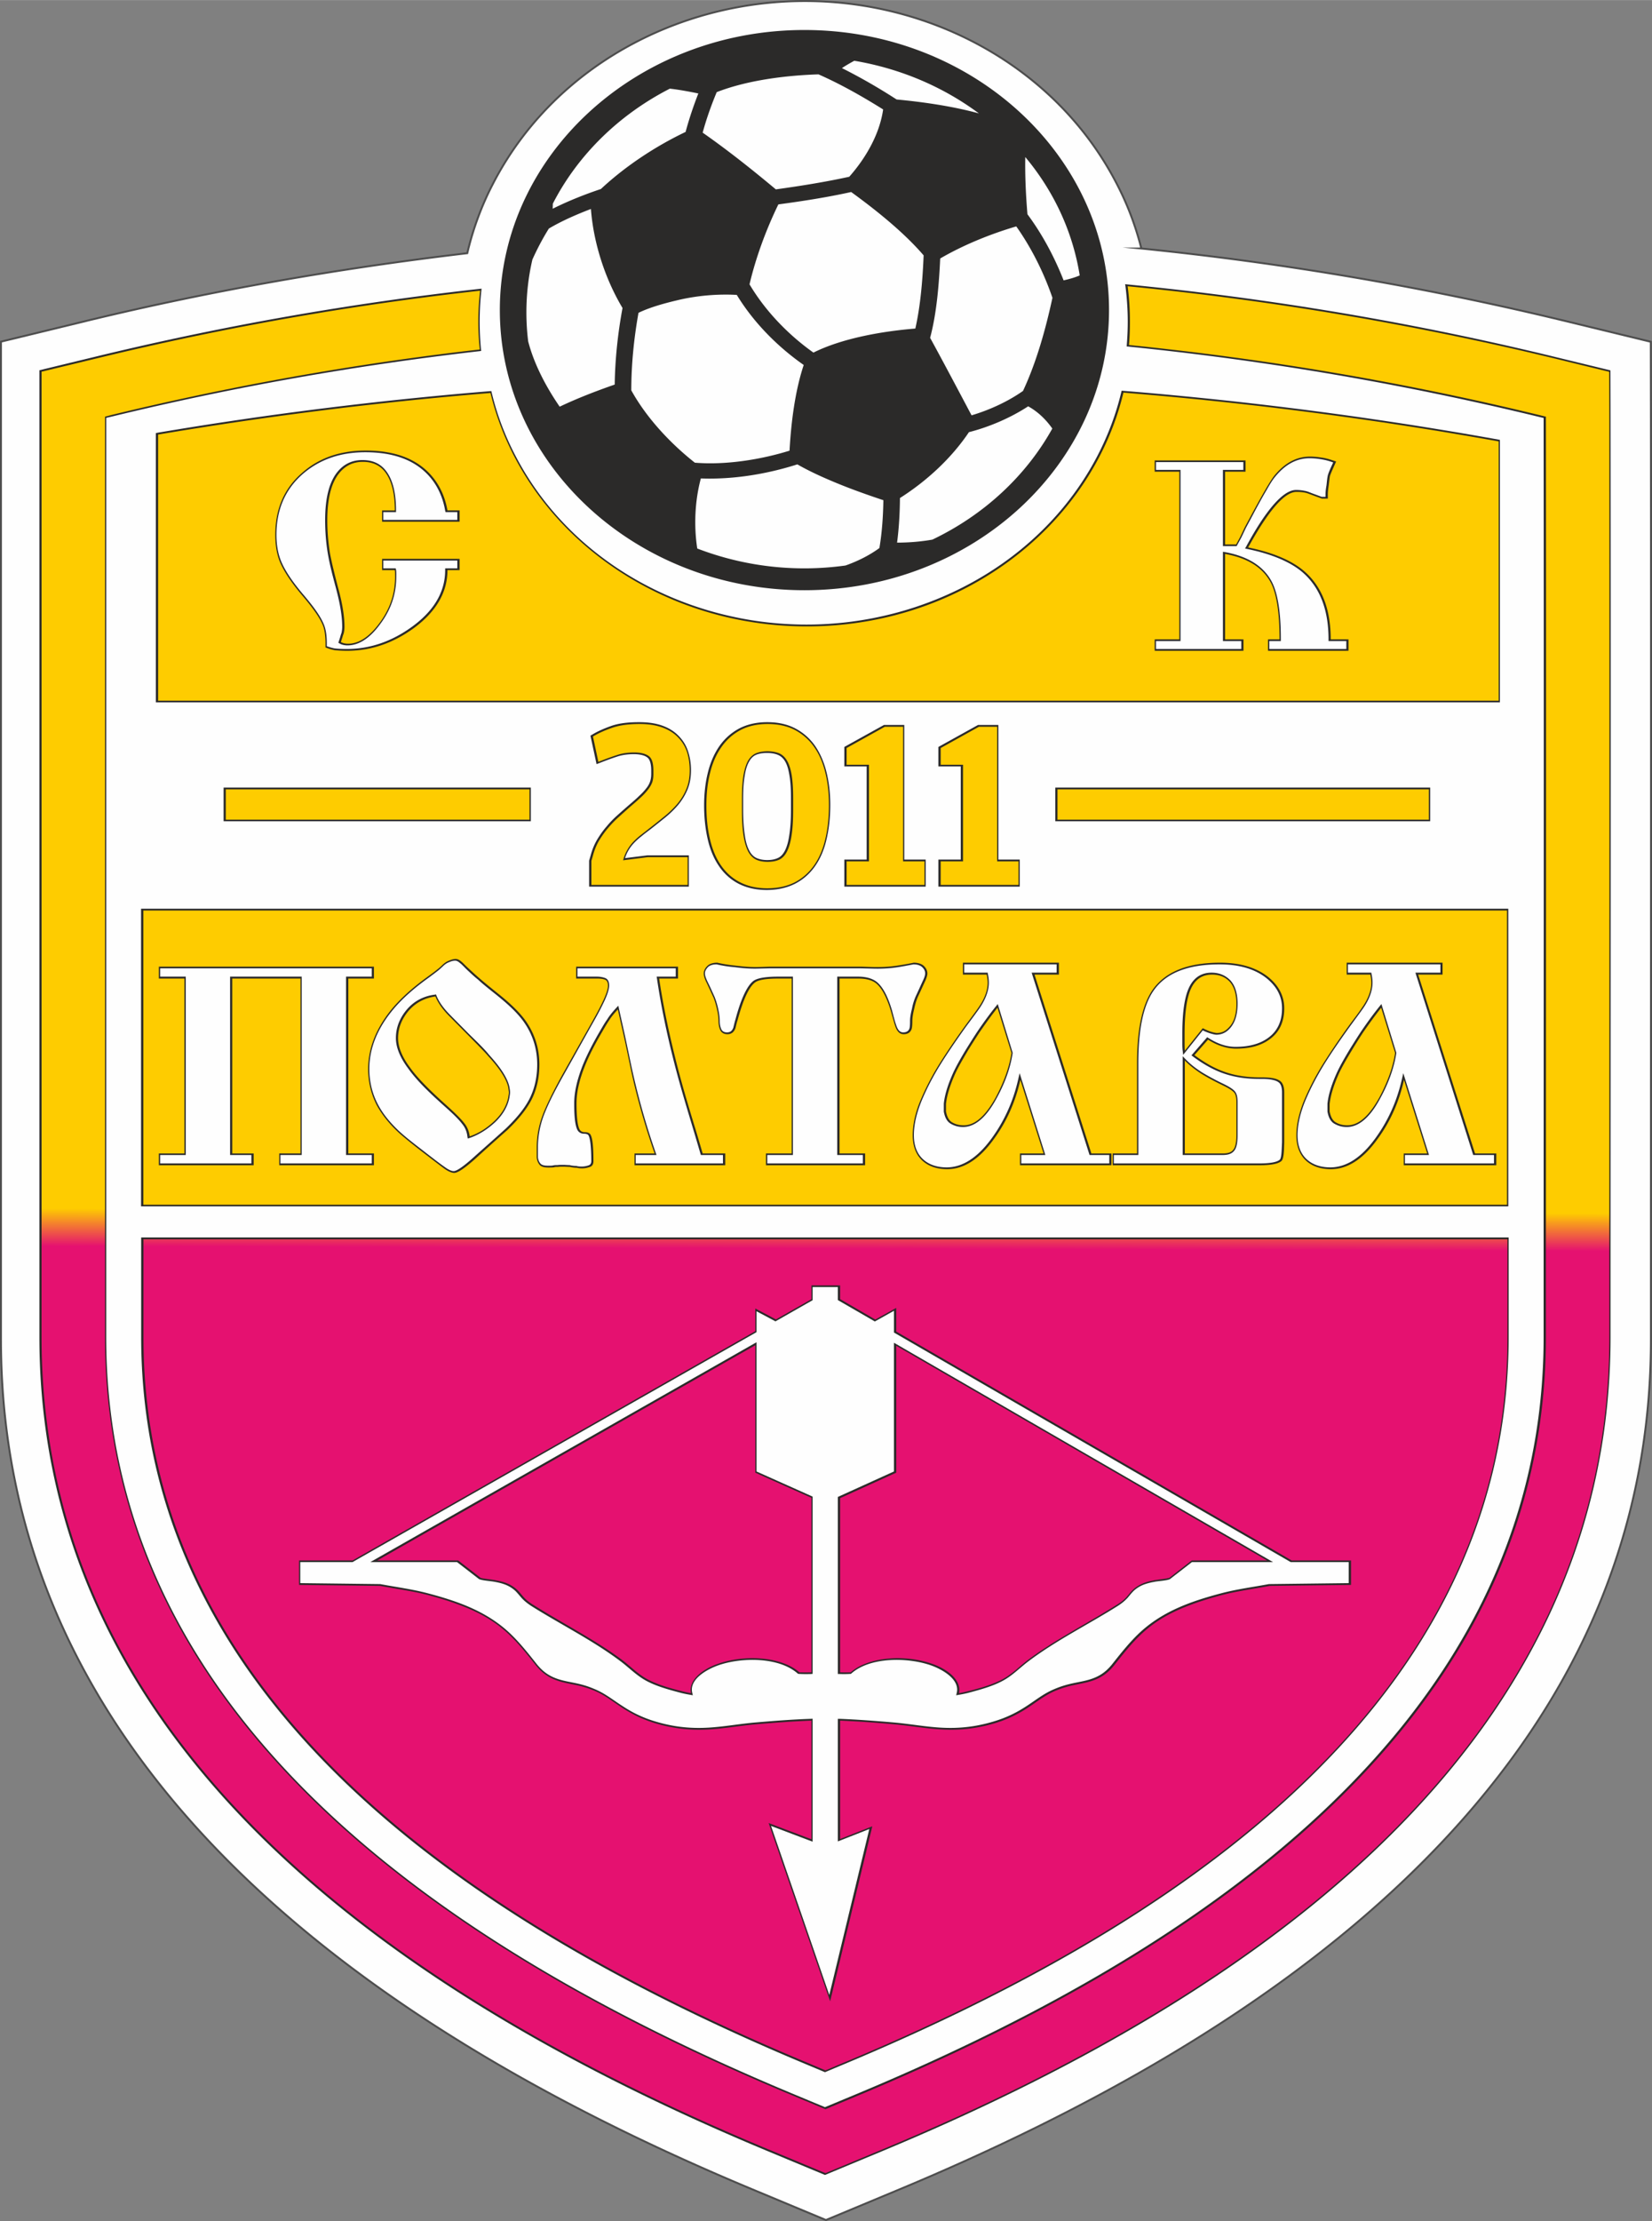
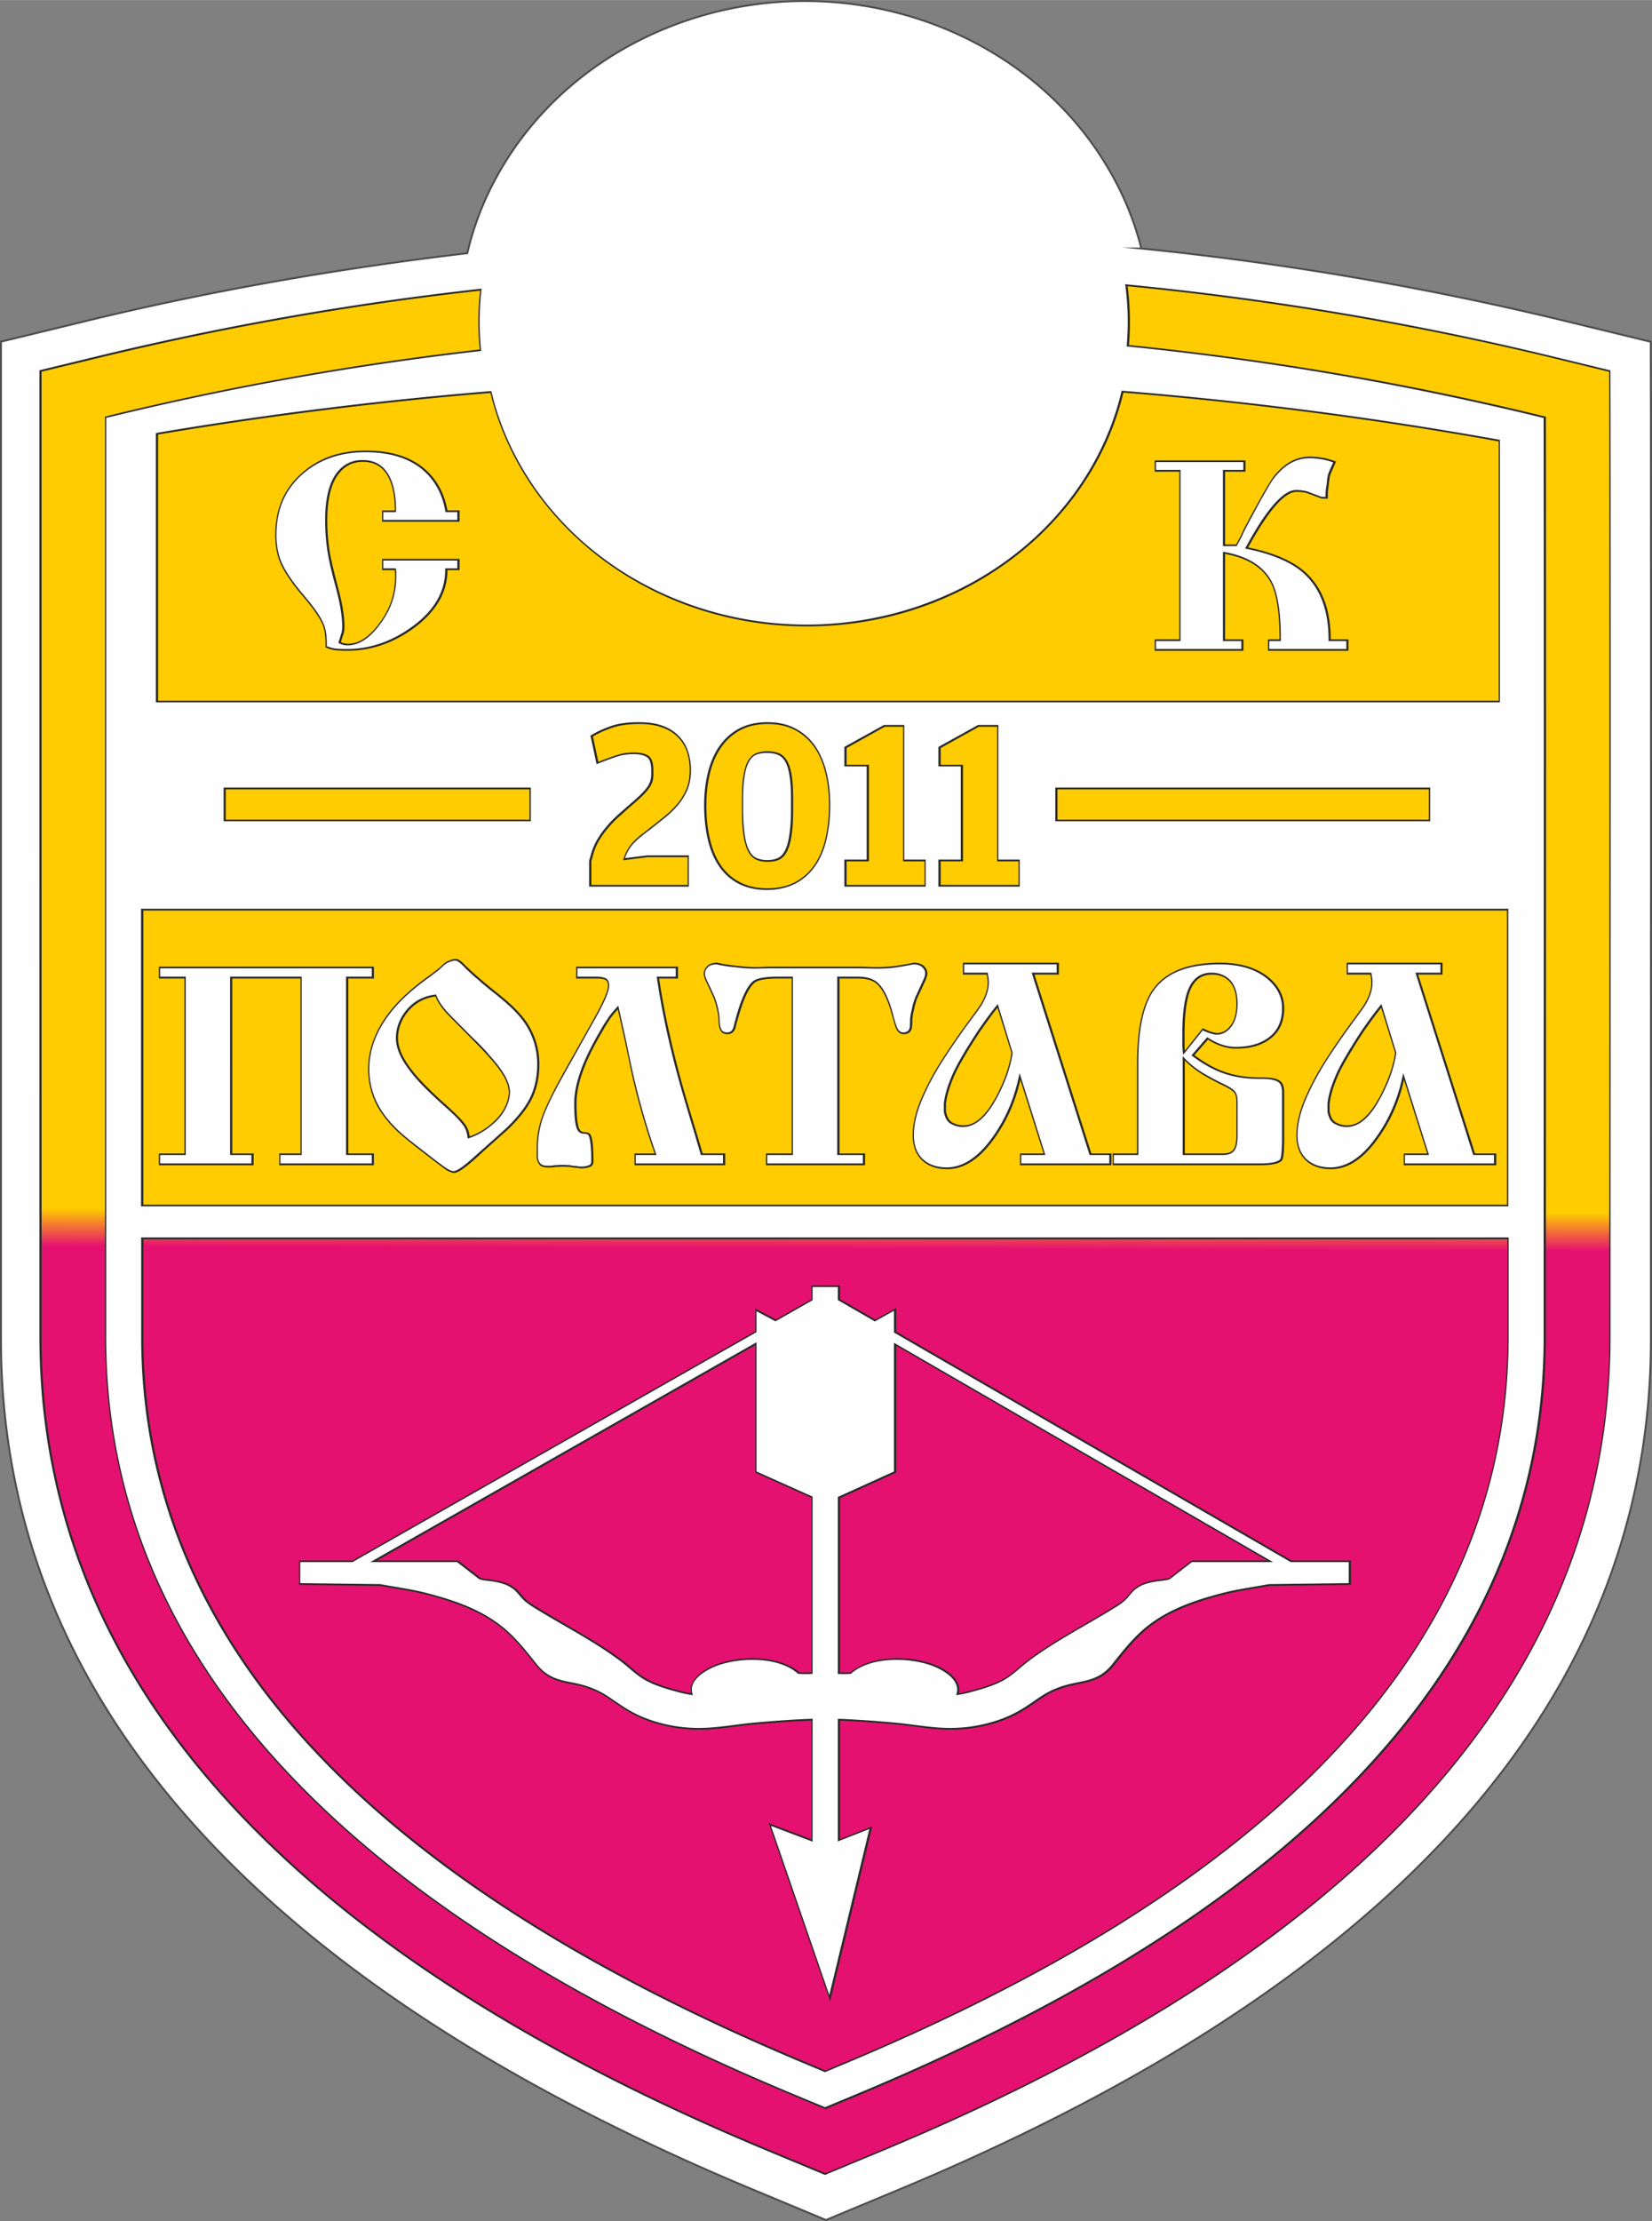
<svg xmlns="http://www.w3.org/2000/svg" xml:space="preserve" width="773" height="1039" style="shape-rendering:geometricPrecision;text-rendering:geometricPrecision;image-rendering:optimizeQuality;fill-rule:evenodd;clip-rule:evenodd" viewBox="0 0 137.49 184.79">
  <rect x="0" y="0" width="137.49" height="184.79" fill="#808080" stroke="none" />
  <defs>
    <linearGradient id="b" gradientUnits="userSpaceOnUse" x1="68.7" y1="103.88" x2="68.71" y2="100.74">
      <stop offset="0" style="stop-opacity:1;stop-color:#e51170" />
      <stop offset="1" style="stop-opacity:1;stop-color:#fecc00" />
    </linearGradient>
    <linearGradient id="a" gradientUnits="userSpaceOnUse" x1="68.66" y1="103.87" x2="68.67" y2="100.72">
      <stop offset="0" style="stop-opacity:1;stop-color:#2b2a29" />
      <stop offset="1" style="stop-opacity:1;stop-color:#2b2a29" />
    </linearGradient>
  </defs>
  <path d="M38.89 21.06c.48-2.04 1.21-4.01 2.18-5.86C46.05 5.64 56.34.08 66.99.08 77.63.08 87.92 5.64 92.9 15.2c.91 1.73 1.61 3.57 2.09 5.47a261.61 261.61 0 0 1 35.28 6.03l7.12 1.73.01 6.42c.02 25.53 0 51.06 0 76.59 0 36.68-32.22 58.07-62.54 70.71l-6.12 2.55-6.12-2.55C32.3 169.51.08 148.12.08 111.44V28.42l7.12-1.73c10.43-2.53 21.03-4.37 31.69-5.63z" style="fill:#fefefe;stroke:#4d4d4d;stroke-width:.16;stroke-miterlimit:22.926" />
  <path d="M79.96 71.51v-7.75H78.1v-1.62l3.3-1.83h1.69v11.2h1.78v2.25H78.1v-2.25h1.86zm-7.83 0v-7.75h-1.86v-1.62l3.3-1.83h1.69v11.2h1.78v2.25h-6.77v-2.25h1.86zm-8.32 2.53c-.81 0-1.61-.15-2.34-.52-.67-.35-1.22-.85-1.64-1.48-.46-.67-.75-1.44-.93-2.23-.21-.92-.3-1.86-.3-2.8 0-.91.09-1.83.31-2.72.19-.78.49-1.53.95-2.2.43-.62.98-1.12 1.65-1.48.72-.38 1.53-.53 2.34-.53.82 0 1.63.14 2.36.53.66.35 1.21.84 1.64 1.46.45.66.75 1.41.94 2.18.22.89.31 1.81.31 2.72 0 .95-.09 1.92-.31 2.85-.18.79-.48 1.56-.95 2.23-.44.63-.99 1.12-1.67 1.47-.73.37-1.54.52-2.36.52zm-11.79-2.65 1.85-.23h3.46v2.6h-8.3V71.6l.13-.44c.12-.46.3-.91.55-1.33.23-.38.49-.75.78-1.08.28-.34.58-.65.91-.94.31-.28.63-.56.94-.83.29-.25.59-.5.86-.77.21-.19.41-.4.58-.62.14-.17.25-.36.32-.56.07-.2.1-.43.1-.65v-.27c0-.32-.04-.88-.32-1.09-.29-.23-.77-.28-1.13-.28-.44 0-.9.05-1.32.18-.47.15-.93.32-1.39.5l-.39.15-.51-2.37.22-.13c.46-.27.96-.48 1.46-.66.74-.27 1.6-.33 2.38-.33.64 0 1.3.07 1.9.28.51.18.98.45 1.36.84.37.37.64.8.8 1.29.17.51.25 1.05.25 1.58 0 .55-.08 1.1-.29 1.61-.19.46-.45.88-.76 1.26-.32.38-.68.73-1.07 1.05-.41.33-.82.66-1.23.98-.26.2-.52.39-.77.6-.22.17-.43.36-.63.57a3.2 3.2 0 0 0-.74 1.25zm35.81-5.87h31.2v2.8h-31.2v-2.8zm-69.22 0h25.57v2.8H18.61v-2.8zM8.84 34.76v76.48c0 32.8 30.3 51.77 57.25 63l2.57 1.07 2.57-1.07c26.95-11.23 57.24-30.2 57.24-63 0-25.49.03-50.98 0-76.47l-.46-.11a250.985 250.985 0 0 0-34.1-5.83l-.14-.01.01-.14c.05-.64.08-1.28.08-1.93 0-.98-.07-1.96-.19-2.93l-.03-.18.19.02c11.98 1.17 23.89 3.18 35.59 6.03l4.61 1.12.01 3.84c.03 25.53 0 51.06 0 76.59 0 35.15-31.51 55.6-60.52 67.69l-4.86 2.02-4.86-2.02c-29.01-12.1-60.52-32.54-60.52-67.69V30.8l4.62-1.12c10.53-2.56 21.23-4.45 32-5.65l.18-.02-.02.18c-.09.85-.14 1.71-.14 2.56 0 .77.04 1.54.11 2.3l.02.14-.14.02c-10.3 1.18-20.53 2.99-30.6 5.44l-.47.11zm4.13 23.67v-22.4l.13-.03c9.16-1.55 18.4-2.7 27.67-3.46l.12-.01.03.12c.44 1.83 1.11 3.61 1.99 5.28 4.65 8.91 14.3 14.03 24.21 14.03s19.56-5.12 24.21-14.03c.87-1.68 1.55-3.46 1.99-5.31l.03-.12.12.01c10.47.85 20.91 2.2 31.25 4.06l.11.02v21.84H12.97zm-1.22 44.52h113.81v8.29c0 31.59-29.66 49.8-55.54 60.59l-1.36.57-1.36-.57c-25.88-10.79-55.55-29-55.55-60.59v-8.29zm-.01-2.59V75.6h113.79v24.76H11.74zm52.11-28.81c.31 0 .63-.04.91-.18.26-.12.43-.35.56-.59.2-.39.31-.87.37-1.31.11-.71.14-1.44.14-2.16v-.86c0-.65-.02-1.31-.13-1.95-.06-.39-.16-.82-.36-1.16-.14-.23-.32-.42-.57-.53-.29-.13-.63-.17-.94-.17-.31 0-.65.04-.94.17-.25.12-.42.32-.55.56-.2.35-.3.78-.36 1.17-.11.64-.13 1.3-.13 1.95v.84c0 .72.03 1.45.14 2.16.06.43.17.91.38 1.29.13.25.32.47.57.59.28.13.6.18.91.18zM31.9 42.6v.65h6.16v-.65h-.98l-.03-.12c-.2-1.15-.67-2.19-1.48-3.03-1.36-1.41-3.27-1.83-5.17-1.83-1.94 0-3.72.53-5.2 1.81-1.52 1.33-2.19 3.04-2.19 5.06 0 .7.09 1.42.34 2.08.4 1.04 1.25 2.14 1.97 2.98.57.68 1.37 1.66 1.67 2.49.17.46.21 1.02.21 1.5v.22c.21.07.42.14.64.18.33.04.68.05 1.01.05 2.03 0 3.84-.68 5.48-1.88 1.57-1.15 2.72-2.67 2.72-4.68v-.15h1.01v-.65H31.9v.65h1.03l.03.11c.03.18.02.42.02.6 0 1.45-.45 2.73-1.31 3.89-.64.89-1.57 1.81-2.75 1.81-.22 0-.46-.04-.66-.16l-.1-.06.14-.43c.04-.13.07-.26.12-.38.04-.17.06-.34.06-.52 0-1.06-.26-2.23-.53-3.25-.25-.93-.51-1.91-.67-2.86-.15-.91-.22-1.83-.22-2.75 0-1.29.16-2.92.99-3.98.53-.68 1.24-1.03 2.11-1.03.75 0 1.41.23 1.9.82.74.89.9 2.25.9 3.36v.15H31.9zm71.58-3.51v-.65h-7.27v.65h2.04v14.24h-2.04v.66h7.1v-.66h-1.53V45.9l.17.03c1.59.29 3.1.97 3.89 2.45.67 1.27.76 3.4.76 4.81v.14h-.96v.66h6.41v-.66h-1.48v-.14c0-2.1-.52-4.14-2.14-5.56-1.22-1.06-3.06-1.64-4.62-1.96l-.19-.04.1-.17c.62-1.14 2.58-4.7 4.14-4.7.24 0 .48.02.71.07.23.03.45.14.67.22l.76.28h.32v-.24c0-.23.04-.49.08-.72.03-.24.05-.54.1-.78.06-.27.3-.79.46-1.12-.28-.1-.57-.19-.86-.24-.37-.07-.74-.11-1.11-.11-1.2 0-2.13.64-2.87 1.55-.25.3-.49.72-.69 1.07-.42.71-.82 1.45-1.21 2.19l-.52.97-.39.82-.39.71h-1.14v-6.34h1.7zM64.17 151.91l4.85 14.07 3.33-13.81-2.62 1.03V143h.15c1.49.06 2.97.17 4.46.3 1.3.11 2.59.35 3.9.43 1.62.1 3.11-.08 4.65-.57.92-.29 1.72-.68 2.53-1.21.59-.38 1.14-.81 1.76-1.15.24-.13.48-.24.73-.34.44-.18.89-.31 1.35-.41.41-.09.83-.16 1.24-.27.91-.24 1.51-.63 2.09-1.36.68-.86 1.37-1.73 2.16-2.49 1.93-1.85 4.33-2.7 6.87-3.37 1.31-.35 2.66-.52 3.99-.77h.01l6.63-.08v-1.75h-4.83l-33.02-19.1v-1.81l-1.59.89-3.08-1.78v-1.08h-2.1v1.09l-3.09 1.76-1.58-.84v1.74l-33.62 19.13h-4.35v1.75l6.63.08h.02c1.32.25 2.67.42 3.98.77 2.54.67 4.94 1.52 6.87 3.37.79.76 1.48 1.63 2.16 2.49.58.73 1.19 1.12 2.09 1.36.41.11.83.18 1.25.27.46.1.91.23 1.34.41.25.1.49.21.73.34.62.34 1.17.77 1.77 1.15.8.53 1.61.92 2.52 1.21 1.54.49 3.03.67 4.65.57 1.31-.08 2.6-.32 3.91-.43 1.52-.13 3.05-.25 4.57-.3l.15-.01v10.23l-3.46-1.31zm-26.13-21.95h-7.22l32.14-18.29v10.75l4.67 2.09v14.75l-.14.01c-.34.01-.67.01-1.01-.01h-.05l-.04-.03c-1.58-1.39-4.66-1.35-6.56-.7-.88.3-2.49 1.13-2.22 2.3l.05.21-.21-.04c-.25-.04-.5-.09-.74-.15-.95-.25-1.97-.52-2.84-.97-.85-.44-1.45-1.08-2.2-1.65-2.33-1.76-5.03-3.09-7.5-4.65-.28-.19-.55-.4-.77-.65-.19-.21-.35-.43-.56-.62-.16-.14-.34-.26-.53-.36-.37-.19-.8-.29-1.2-.36-.34-.06-.91-.09-1.2-.2h-.02l-1.85-1.43zm61.16 0-1.82 1.41-.02.01c-.2.11-.95.16-1.23.21-.08.02-.17.03-.26.05-.32.07-.65.16-.94.31-.19.1-.37.22-.53.36-.21.19-.37.41-.55.62-.23.25-.49.46-.78.65-2.47 1.56-5.17 2.89-7.5 4.65-.75.57-1.34 1.21-2.2 1.65-.87.45-1.89.72-2.83.97-.25.06-.49.11-.74.15l-.22.04.05-.21c.27-1.17-1.33-2-2.21-2.3-1.91-.65-4.99-.69-6.57.7l-.03.03h-.05c-.3.02-.6.02-.9.01h-.14v-14.73l4.67-2.12v-10.71l31.55 18.25H99.2zM23.34 96.09v.7h7.6v-.7H28.8V81.25h2.14v-.69H13.33v.69h2.13v14.84h-2.13v.7h7.59v-.7h-1.77V81.25h5.96v14.84h-1.77zm16.44-14.6c-.31-.24-.62-.54-.91-.81-.14-.13-.42-.44-.56-.54l-.01-.01-.02-.01c-.09-.09-.25-.2-.39-.2-.18 0-.34.05-.52.13-.2.07-.38.21-.54.37-.12.11-.23.22-.36.32-.25.2-.5.38-.75.57-1.15.82-2.3 1.78-3.18 2.9-1.09 1.38-1.8 2.95-1.8 4.72 0 1.05.24 2.06.73 2.98.43.81 1.03 1.51 1.69 2.14.63.59 1.39 1.16 2.07 1.69.61.47 1.24.97 1.87 1.41.17.12.45.28.66.28.38 0 1.36-.88 1.63-1.12.91-.82 1.84-1.63 2.74-2.45.7-.68 1.44-1.5 1.9-2.37.48-.91.68-1.92.68-2.93 0-1.23-.33-2.37-1.01-3.39-.59-.9-1.55-1.73-2.38-2.4-.51-.41-1.07-.84-1.54-1.28zm-1.31 12.02c-.4-.53-1.1-1.14-1.6-1.59-.99-.89-2.12-1.94-2.89-3.02-.54-.72-1.03-1.62-1.03-2.54 0-.89.33-1.68.9-2.36.61-.72 1.4-1.13 2.33-1.25l.11-.02.04.11c.22.55.62 1.06 1.02 1.48.53.54 1.06 1.07 1.59 1.61.53.53 1.3 1.24 1.76 1.82.62.68 1.52 1.76 1.7 2.7.02.13.05.29.05.42 0 .14-.03.29-.05.43-.15.8-.59 1.48-1.17 2.04-.62.58-1.33 1.05-2.14 1.33l-.16.05-.03-.17c-.04-.38-.18-.74-.43-1.04zm14.44 2.58v.7h7.26v-.7h-1.84l-.51-1.73c-.63-2.1-1.27-4.18-1.8-6.31-.55-2.19-1.01-4.4-1.34-6.63l-.03-.17h1.59v-.69h-8.18v.69h1.63c.23 0 .51.04.73.14.22.12.28.36.28.6 0 .43-.31 1.12-.5 1.5-.4.84-.89 1.66-1.34 2.47l-1.69 3.02c-.68 1.21-1.47 2.62-1.95 3.92a7.65 7.65 0 0 0-.45 2.55v.82c.02.2.08.39.22.54.13.15.41.17.59.17.12 0 .33.01.45-.02.1-.03.24-.03.36-.03.15-.02.32-.02.47-.02.18 0 .36.02.54.02h.02l.02.01c.16.04.35.06.52.06h.02l.02.01c.15.04.28.04.43.04.21 0 .4-.04.59-.11.14-.06.19-.19.19-.33 0-.48-.01-1.71-.22-2.13-.06-.14-.25-.16-.38-.16-.29 0-.5-.15-.6-.42-.21-.53-.22-1.54-.22-2.11 0-1.09.33-2.21.73-3.22.36-.87.8-1.72 1.27-2.54.24-.41.48-.85.75-1.23.2-.33.47-.64.73-.93l.19-.2.5 2.24c.31 1.41.58 2.84.92 4.24a60.14 60.14 0 0 0 1.69 5.75l.07.19h-1.73zm23.12-15.86c-.5.09-.99.19-1.49.26-.64.09-1.32.11-1.97.09l-.92-.02h-7.63l-.92.02c-.67.02-1.31-.03-1.97-.12-.5-.04-1-.12-1.49-.23-.25 0-.55.05-.73.24-.13.14-.24.31-.24.51 0 .23.14.53.24.74.2.4.38.81.57 1.23.12.31.22.64.29.97.07.33.13.68.13 1.02 0 .24.04.49.14.7.09.18.27.25.46.25.29 0 .43-.14.53-.39.06-.24.11-.46.18-.69.23-.86.75-2.63 1.49-3.2.44-.33 1.51-.36 2.04-.36h1.25v14.84h-2.13v.7h7.95v-.7h-2.13V81.25h1.74c.53 0 1.12.1 1.55.44.64.52 1.03 1.57 1.26 2.34.11.39.21.84.35 1.23.09.28.24.63.59.63.24 0 .44-.09.52-.33.05-.16.05-.44.05-.62 0-.33.08-.7.16-1.02.07-.38.18-.74.34-1.09.21-.45.41-.9.62-1.35.06-.14.14-.34.14-.5 0-.22-.11-.39-.26-.53-.19-.17-.47-.22-.71-.22zm40.9 15.86v.7h7.41v-.7h-1.73l-4.81-15.17h2.08v-.69h-7.7v.69h1.95l.02.12c.05.23.08.48.08.71 0 .79-.37 1.56-.82 2.19-.36.51-.74 1.01-1.1 1.51-.72 1-1.43 2.02-2.08 3.06-.61.99-1.16 2.02-1.61 3.1-.36.89-.63 1.87-.63 2.83 0 .8.22 1.56.85 2.08.53.44 1.2.6 1.88.6 1.64 0 2.9-1.24 3.79-2.48 1.05-1.46 1.76-3.08 2.16-4.84l.12-.52 2.14 6.81h-2zm-.72-8.48c-.2 1.32-.69 2.58-1.33 3.75-.55 1.03-1.48 2.4-2.79 2.4-.39 0-.72-.09-1.06-.29-.34-.21-.48-.61-.55-.99v-.66c.09-.87.42-1.77.78-2.57.3-.65.69-1.31 1.06-1.93.32-.51.64-1.03.98-1.54.47-.69.97-1.38 1.5-2.04l.17-.21 1.24 4.05v.03zm-23.89 9.18v-.7h-1.64l-4.82-15.17h2.08v-.69h-7.69v.69h1.95l.02.12c.05.23.08.48.08.71 0 .79-.38 1.56-.82 2.19-.36.51-.74 1.01-1.11 1.51-.71 1-1.42 2.02-2.07 3.06-.62.99-1.16 2.02-1.61 3.1-.36.89-.63 1.87-.63 2.83 0 .8.22 1.56.85 2.08.53.44 1.2.6 1.88.6 1.63 0 2.9-1.24 3.79-2.48 1.05-1.46 1.76-3.08 2.16-4.84l.12-.52L87 96.09h-2v.7h7.32zm-8.04-9.18c-.2 1.32-.69 2.58-1.33 3.75-.55 1.02-1.49 2.4-2.8 2.4-.38 0-.72-.09-1.05-.29-.34-.21-.48-.61-.55-.99v-.66c.09-.87.42-1.77.78-2.57.3-.65.69-1.31 1.06-1.93.32-.51.64-1.03.98-1.54.47-.69.97-1.38 1.5-2.04l.17-.21 1.24 4.05v.03zm8.42 9.18h12.14c.4 0 1.35-.02 1.67-.31.13-.12.15-.66.16-.82l.03-.63v-4.16c0-.25-.04-.61-.24-.79-.31-.29-1.05-.32-1.44-.32h-.23c-.97 0-1.95-.12-2.87-.43-.96-.32-1.83-.84-2.64-1.44l-.12-.09 1.31-1.51.11.07c.35.22.74.42 1.14.55.36.12.74.18 1.11.18.92 0 1.85-.16 2.62-.68.89-.6 1.25-1.47 1.25-2.53 0-1.06-.51-1.88-1.33-2.53-1.11-.86-2.5-1.12-3.87-1.12-2.02 0-4.24.41-5.48 2.17-1.11 1.58-1.28 4.2-1.28 6.06v7.63H92.7v.7zm7.4-11.07-1.63 2.04-.04-.34c-.03-.23-.03-.47-.03-.7v-.71c0-1.05.06-2.35.37-3.36.32-1.02.94-1.73 2.06-1.73.61 0 1.14.2 1.57.64.47.52.6 1.26.6 1.94 0 .75-.14 1.53-.67 2.09-.29.31-.66.49-1.09.49-.16 0-.4-.08-.55-.12-.21-.07-.4-.15-.59-.24zm-1.67 10.37v-8.22l.25.26c.4.42.87.77 1.35 1.08.58.35 1.18.67 1.79.96.28.14.84.42 1 .69.16.22.18.58.18.84v2.67c0 .4-.01 1.04-.28 1.36-.23.31-.63.36-.99.36h-3.3z" style="fill:url(#a)" />
  <path d="M63.89 71.7c.33 0 .68-.05.98-.19.28-.14.48-.38.62-.66.21-.4.32-.9.39-1.35.11-.71.13-1.46.13-2.18v-.86c0-.65-.02-1.33-.12-1.97-.07-.41-.18-.86-.39-1.21-.15-.26-.35-.47-.63-.6-.31-.13-.66-.18-1-.18-.33 0-.69.05-1 .19-.27.13-.47.35-.62.61-.2.37-.31.82-.38 1.23-.1.64-.12 1.32-.12 1.97v.84c0 .72.02 1.47.13 2.18.07.44.19.94.4 1.34.15.27.36.51.64.65.3.14.64.19.97.19zm16.26-.04v-8.04h-1.86v-1.39l3.18-1.77h1.52v11.2h1.78v1.96h-6.48v-1.96h1.86zm-7.83 0v-8.04h-1.86v-1.39l3.18-1.77h1.52v11.2h1.78v1.96h-6.48v-1.96h1.86zm-8.47 2.24c-.78 0-1.57-.14-2.27-.51-.65-.33-1.18-.82-1.59-1.42-.45-.66-.73-1.41-.91-2.19-.21-.9-.29-1.84-.29-2.77 0-.9.08-1.8.3-2.68.18-.76.48-1.5.93-2.15.42-.61.95-1.09 1.6-1.44.7-.37 1.48-.51 2.27-.51s1.59.14 2.29.51c.64.35 1.18.82 1.59 1.42.45.64.74 1.38.92 2.13.22.88.3 1.79.3 2.69 0 .94-.08 1.89-.3 2.81-.18.78-.47 1.53-.93 2.19-.42.6-.96 1.08-1.61 1.42-.71.36-1.5.5-2.3.5zm-11.99-2.33 2.05-.26h3.32v2.31h-8.01v-2l.12-.41c.12-.46.29-.89.53-1.3.23-.37.48-.73.77-1.06.28-.33.58-.64.9-.92.31-.28.62-.56.94-.84.29-.25.58-.5.86-.76.22-.2.42-.42.6-.65.14-.18.26-.38.34-.59.08-.23.1-.46.1-.7v-.27c0-.38-.04-.96-.37-1.21-.32-.25-.82-.31-1.22-.31-.46 0-.93.05-1.37.19-.47.15-.93.32-1.39.5l-.23.09-.45-2.11.12-.07c.45-.26.95-.47 1.44-.64.72-.26 1.57-.33 2.33-.33.62 0 1.27.07 1.85.28.49.17.94.43 1.31.8.35.35.61.76.77 1.23.16.5.23 1.02.23 1.54 0 .53-.07 1.06-.28 1.56-.18.44-.43.85-.73 1.21-.32.38-.67.72-1.05 1.03-.41.33-.81.66-1.23.98-.25.2-.51.4-.77.6-.23.18-.44.37-.64.58a3.513 3.513 0 0 0-.84 1.53zm36.15-5.9h30.91v2.52H88.01v-2.52zm-69.22 0h25.28v2.52H18.79v-2.52zm83.17-20.38v-6.05h1.7v-.94H96.1v.94h2.05v13.95H96.1v.95h7.39v-.95h-1.53v-7.11c1.88.34 3.13 1.13 3.8 2.38.49.93.73 2.51.73 4.73h-.96v.95h6.7v-.95h-1.48c0-2.51-.73-4.39-2.19-5.66-1.01-.88-2.58-1.56-4.68-1.99 1.7-3.08 3.03-4.62 4.02-4.62.27 0 .49.02.69.06.19.03.39.12.64.21l.79.29h.49v-.38c0-.14.02-.36.07-.7.05-.41.08-.66.1-.77.02-.12.2-.52.52-1.24-.32-.11-.67-.23-1.04-.3-.37-.06-.76-.11-1.13-.11-1.13 0-2.12.54-2.98 1.6-.29.36-.93 1.45-1.92 3.29l-.52.97-.39.82-.34.63h-.92zM38.25 43.4v-.94h-1.01c-.22-1.25-.74-2.29-1.53-3.11-1.2-1.24-2.95-1.87-5.27-1.87-2.12 0-3.89.61-5.29 1.85-1.5 1.29-2.24 3.02-2.24 5.16 0 .84.12 1.55.34 2.14.32.83.99 1.84 2 3.02.86 1.02 1.43 1.84 1.65 2.45.12.34.19.84.19 1.45v.31c.3.12.55.19.77.23.19.02.54.05 1.03.05 2 0 3.84-.64 5.57-1.9 1.84-1.36 2.78-2.97 2.78-4.81h1.01v-.94H31.8v.94h1.06c.02.12.02.32.02.57 0 1.38-.42 2.65-1.28 3.81-.84 1.15-1.72 1.74-2.63 1.74-.25 0-.45-.05-.6-.14l.1-.31c.03-.07.05-.19.13-.39.05-.2.07-.38.07-.57 0-.86-.17-1.94-.54-3.28-.35-1.34-.57-2.28-.67-2.85-.14-.88-.22-1.79-.22-2.72 0-1.78.32-3.08.96-3.89.52-.66 1.18-.98 2-.98.76 0 1.35.25 1.79.77.57.69.87 1.77.87 3.27H31.8v.94h6.45zm91.18-13.57 4.5 1.1.01 3.73c.02 25.53 0 51.06 0 76.59 0 34.08-29.68 54.73-60.44 67.55l-4.8 2-4.8-2c-30.76-12.82-60.44-33.47-60.44-67.55V30.92l4.51-1.09c10.51-2.56 21.2-4.45 31.99-5.65a22.063 22.063 0 0 0-.03 4.89c-10.32 1.18-20.55 3-30.61 5.44l-.58.15v76.59c0 31.96 28.62 51.16 57.33 63.13l2.63 1.1 2.63-1.1c28.71-11.97 57.33-31.17 57.33-63.13 0-25.55.03-51.06 0-76.59l-.58-.14c-11.2-2.72-22.61-4.66-34.12-5.82.06-.64.08-1.29.08-1.94 0-1-.06-1.98-.19-2.95 12 1.17 23.9 3.19 35.58 6.02zM13.16 58.29h111.57V36.72a323.61 323.61 0 0 0-31.23-4.06c-2.67 11.11-13.46 19.45-26.34 19.45-12.87 0-23.66-8.32-26.34-19.42-9.27.76-18.5 1.91-27.66 3.46v22.14zm54.37 80.84v-14.52l-4.67-2.09v-10.6l-31.45 17.9h6.72l1.87 1.45c.18.07.92.14 1.17.19.47.08.89.19 1.25.37.22.12.4.24.56.38.23.2.38.42.57.63.2.23.44.43.74.62 2.48 1.57 5.29 2.99 7.51 4.66.7.53 1.31 1.19 2.18 1.64.8.41 1.8.7 2.8.95.24.06.48.11.73.16-.22-.96.73-1.93 2.31-2.47 2.33-.79 5.29-.52 6.71.73.32.01.65.01 1 0zm-35.88-7.19-6.76-.08v-2.04h4.46l33.51-19.07v-1.89l1.72.91 2.95-1.68v-1.15h2.39v1.14l2.93 1.7 1.74-.97v1.97l32.91 19.04h4.94v2.04l-6.77.08c-1.33.25-2.7.43-3.97.76-5.45 1.45-6.74 3.03-8.95 5.82-.47.58-1.04 1.11-2.17 1.41-.41.11-.83.18-1.25.27-.48.1-.91.24-1.33.4-.25.1-.49.21-.71.33-.64.36-1.17.77-1.75 1.15-.74.48-1.54.9-2.56 1.23-1.49.46-2.96.68-4.7.57-1.34-.08-2.6-.32-3.92-.43a92.74 92.74 0 0 0-4.44-.3V153l2.68-1.06-3.51 14.56-5.12-14.83 3.56 1.35v-9.87c-1.53.06-3.05.17-4.57.3-1.32.11-2.58.35-3.91.43-1.74.11-3.22-.11-4.7-.57-1.03-.33-1.82-.75-2.56-1.23-.59-.38-1.11-.79-1.76-1.15-.22-.12-.45-.23-.71-.33-.41-.16-.84-.3-1.32-.4-.42-.09-.85-.16-1.25-.27-1.13-.3-1.7-.83-2.17-1.41-2.22-2.79-3.51-4.37-8.96-5.82-1.26-.33-2.64-.51-3.97-.76zm42.94-19.98v10.56l-4.67 2.12v14.49c.3.01.6.01.88 0 1.42-1.25 4.38-1.52 6.71-.73 1.58.54 2.52 1.51 2.3 2.47.25-.05.5-.1.73-.16 1-.25 2.01-.54 2.8-.95.88-.45 1.49-1.11 2.19-1.64 2.21-1.67 5.03-3.09 7.5-4.66.31-.19.55-.39.75-.62.19-.21.34-.43.57-.63.15-.14.34-.26.56-.38.28-.14.61-.25.97-.32.09-.02.18-.04.27-.05.23-.04 1.06-.13 1.19-.2l1.85-1.44h6.26l-30.86-17.86zm-62.65-8.86v8.15c0 30.66 27.98 49 55.46 60.45l1.3.55 1.3-.55c27.48-11.45 55.46-29.79 55.46-60.45v-8.15H11.94zm104.17-15.5c-.18 1.18-.62 2.4-1.31 3.7-.85 1.54-1.72 2.32-2.67 2.32-.39 0-.7-.09-.98-.26-.26-.16-.41-.48-.49-.9v-.61c.08-.76.36-1.61.77-2.53.23-.5.59-1.13 1.06-1.91.3-.5.61-.99.97-1.54.44-.63.93-1.32 1.49-2.03l1.16 3.76zm-2.06-6.52c.05.26.08.49.08.68 0 .64-.26 1.35-.8 2.11-.35.52-.74 1.01-1.1 1.51-.9 1.25-1.59 2.29-2.08 3.07-.72 1.15-1.23 2.19-1.62 3.11-.43 1.06-.64 2.04-.64 2.89 0 .96.31 1.7.9 2.19.51.42 1.18.63 1.98.63 1.38 0 2.69-.84 3.9-2.54 1.05-1.44 1.77-3.07 2.18-4.89l1.93 6.12h-1.95v.98h7.7v-.98h-1.77l-4.73-14.88h2.03v-.99h-7.98v.99h1.97zm-15.44 6.33c-.02-.22-.02-.45-.02-.69v-.71c0-1.46.13-2.57.36-3.31.33-1.08.97-1.62 1.92-1.62.59 0 1.08.18 1.47.59.36.4.56 1.01.56 1.84 0 .88-.2 1.54-.64 1.98-.28.31-.62.45-.98.45-.1 0-.28-.04-.51-.11-.23-.08-.44-.17-.67-.29l-1.49 1.87zm0 8.55v-7.73c.39.4.85.76 1.39 1.11.38.24.98.57 1.8.97.54.26.84.47.95.64.1.14.15.4.15.75v2.68c0 .63-.08 1.06-.26 1.27-.15.21-.43.31-.87.31h-3.16zm-3.98 0H92.5v.98h12.38c.92 0 1.51-.12 1.77-.35.13-.12.18-.42.21-.92l.02-.63v-4.16c0-.43-.1-.73-.28-.9-.26-.24-.77-.35-1.54-.35h-.23c-1.03 0-1.98-.14-2.83-.43-.84-.28-1.69-.75-2.59-1.42l1.13-1.29c.41.26.8.45 1.18.56.36.12.74.19 1.16.19 1.1 0 2-.23 2.69-.71.88-.59 1.31-1.46 1.31-2.64 0-1.04-.46-1.92-1.38-2.65-1.01-.77-2.32-1.15-3.96-1.15-2.7 0-4.54.75-5.6 2.24-.87 1.25-1.31 3.28-1.31 6.14v7.49zM84.18 87.6c-.18 1.18-.62 2.4-1.31 3.7-.85 1.54-1.72 2.32-2.67 2.32-.39 0-.7-.09-.98-.26-.26-.16-.41-.48-.49-.9v-.61c.08-.76.36-1.61.77-2.53.23-.5.59-1.13 1.05-1.91.31-.5.62-.99.98-1.54.44-.63.92-1.32 1.49-2.03l1.16 3.76zm-2.06-6.52c.05.26.08.49.08.68 0 .64-.26 1.35-.8 2.11-.36.52-.74 1.01-1.1 1.51-.9 1.25-1.59 2.29-2.08 3.07-.72 1.15-1.23 2.19-1.62 3.11-.44 1.06-.64 2.04-.64 2.89 0 .96.31 1.7.9 2.19.51.42 1.18.63 1.97.63 1.39 0 2.7-.84 3.91-2.54 1.05-1.44 1.77-3.07 2.18-4.89l1.93 6.12h-1.96v.98h7.71v-.98h-1.77L86.1 81.08h2.03v-.99h-7.99v.99h1.98zM65.89 95.96h-2.14v.98H72v-.98h-2.13V81.41h1.59c.64 0 1.13.14 1.46.4.46.38.87 1.13 1.21 2.26.18.62.28 1.02.36 1.24.15.49.38.73.72.73.33 0 .56-.14.66-.43.03-.09.06-.3.06-.66 0-.26.05-.59.15-.99.08-.38.18-.74.33-1.07.21-.44.41-.89.62-1.34.1-.24.15-.42.15-.56 0-.24-.1-.45-.3-.64-.18-.16-.47-.26-.83-.26-.48.1-1 .19-1.49.26-.48.07-1.13.12-1.95.1l-.92-.03h-7.63l-.92.03c-.75.02-1.39-.05-1.95-.12-.54-.05-1.06-.14-1.49-.24-.39 0-.67.1-.85.29-.18.18-.28.39-.28.61 0 .18.07.44.25.79.26.55.44.95.57 1.23.1.26.2.59.28.95.08.35.13.68.13.99 0 .29.05.54.15.76.11.21.31.33.59.33.34 0 .54-.17.67-.5.05-.21.1-.45.18-.68.46-1.71.95-2.75 1.44-3.12.28-.22.92-.33 1.95-.33h1.11v14.55zm-13.08 0v.98h7.55v-.98h-1.88L58 94.33c-.6-1.97-1.24-4.04-1.8-6.31-.62-2.48-1.06-4.7-1.34-6.61h1.57v-.99h-8.48v.99h1.78c.28 0 .51.04.66.11.13.07.21.22.21.48 0 .28-.15.75-.49 1.44-.31.66-.77 1.46-1.33 2.46l-1.7 3.02c-1 1.77-1.64 3.09-1.95 3.94-.31.85-.46 1.73-.46 2.6v.82c.02.29.13.5.25.64.13.14.36.21.7.21.23 0 .38 0 .49-.02.07-.03.2-.03.33-.03.13-.02.28-.02.46-.02.16 0 .34.02.54.02.18.05.39.07.57.07.18.05.33.05.46.05.23 0 .43-.05.64-.12.18-.07.28-.23.28-.47 0-1.15-.07-1.88-.23-2.19-.08-.16-.26-.23-.51-.23-.23 0-.39-.12-.46-.33-.13-.33-.21-1.02-.21-2.06 0-.92.23-1.96.72-3.17.31-.77.74-1.62 1.26-2.52.33-.57.56-.97.74-1.23.16-.26.39-.54.72-.9l.44 1.96c.38 1.68.64 3.1.92 4.25.52 2.15 1.11 4.09 1.7 5.77h-1.67zM36.24 82.9c.18.45.51.97 1.05 1.53.54.55 1.08 1.09 1.59 1.61 1.03 1.04 1.62 1.65 1.75 1.82 1 1.08 1.54 1.96 1.67 2.62.02.19.05.33.05.4 0 .12-.03.23-.05.4-.13.68-.49 1.34-1.13 1.96-.62.59-1.31 1.04-2.08 1.3-.05-.43-.21-.81-.46-1.11-.23-.31-.77-.85-1.62-1.61-1.31-1.18-2.29-2.17-2.88-3-.67-.89-1-1.72-1-2.45 0-.8.28-1.56.87-2.27.59-.68 1.34-1.08 2.24-1.2zm1.69-3.12c-.18 0-.36.05-.56.14-.21.07-.41.22-.59.4-.13.12-.23.22-.36.31-.23.19-.49.38-.75.57-1.38.99-2.44 1.96-3.21 2.93-1.2 1.53-1.82 3.14-1.82 4.81 0 1.11.26 2.13.74 3.05.42.75.98 1.46 1.73 2.17.25.24.95.83 2.08 1.7.95.73 1.56 1.2 1.87 1.42.31.21.57.3.74.3.31 0 .88-.4 1.73-1.15 1.69-1.54 2.61-2.34 2.74-2.46.9-.87 1.54-1.68 1.93-2.41.46-.87.69-1.89.69-3 0-1.29-.36-2.45-1.03-3.47-.48-.73-1.28-1.53-2.41-2.43-.85-.68-1.36-1.11-1.54-1.27-.18-.15-.49-.43-.9-.81-.36-.33-.54-.54-.59-.56-.18-.17-.36-.24-.49-.24zm-18.6 1.63h5.68v14.55h-1.77v.98h7.88v-.98h-2.13V81.41h2.13v-.99h-17.9v.99h2.13v14.55h-2.13v.98h7.89v-.98h-1.78V81.41zm-7.4 18.82h113.49V75.75H11.93v24.48z" style="fill:url(#b)" />
-   <path d="M41.6 25.79c0 12.86 11.37 23.31 25.35 23.31 13.98 0 25.35-10.45 25.35-23.31 0-12.85-11.37-23.3-25.35-23.3-13.98 0-25.35 10.45-25.35 23.3zm36 19.1.02-.01c4.28-2.05 7.77-5.29 9.96-9.23-.51-.73-1.19-1.4-2.01-1.85-1.43.94-3.23 1.72-4.93 2.15-1.43 2.14-3.5 4.06-5.74 5.48-.01 1.24-.08 2.49-.24 3.71.98 0 1.98-.08 2.94-.25zm-19.57.74a24.853 24.853 0 0 0 12.29 1.42l.06-.01c.99-.35 1.98-.84 2.81-1.45.22-1.31.31-2.66.33-3.98-1.5-.5-3.01-1.04-4.45-1.66-.92-.39-1.85-.83-2.71-1.32-2.54.81-5.34 1.27-8.03 1.17-.5 1.86-.59 3.94-.3 5.83zm9.67-16.3c2.4-1.2 5.76-1.78 8.48-2 .44-1.94.61-4.13.69-6.09-1.64-1.91-3.95-3.76-6.03-5.27-1.99.44-4.04.76-6.06 1.03-1.02 2.1-1.87 4.4-2.4 6.65 1.29 2.18 3.19 4.17 5.32 5.68zm-15.16 3.14c1.24 2.25 3.21 4.38 5.29 6.02 2.56.21 5.46-.25 7.88-1 .13-2.3.44-4.9 1.18-7.13-2.23-1.56-4.2-3.58-5.57-5.83-1.6-.09-3.3.06-4.84.42-1.07.25-2.35.59-3.34 1.07-.38 2.12-.6 4.3-.6 6.45zm-5.96 1.36c1.47-.7 3.03-1.3 4.58-1.84.03-2.12.26-4.27.65-6.37-1.46-2.44-2.42-5.43-2.63-8.24-1.2.46-2.42.99-3.5 1.63-.52.83-.98 1.71-1.38 2.6v.02c-.33 1.43-.49 2.9-.49 4.36 0 .81.05 1.62.15 2.42l.01.03c.49 1.87 1.48 3.75 2.61 5.39zM46 17.36c1.28-.64 2.66-1.19 4.01-1.64 2-1.87 4.51-3.54 7.05-4.75.29-1.08.65-2.15 1.06-3.2-.78-.16-1.58-.31-2.37-.4-4.24 2.17-7.67 5.53-9.74 9.57 0 .14-.01.28-.01.42zm24.68-2.66c1.39-1.57 2.53-3.56 2.82-5.6-1.71-1.07-3.52-2.1-5.38-2.92-2.75.09-5.93.49-8.47 1.48-.46 1.1-.86 2.23-1.17 3.37 2.09 1.46 4.14 3.09 6.09 4.72 2.03-.28 4.1-.61 6.11-1.05zm-.61-9.04c1.56.78 3.1 1.67 4.55 2.61 2.22.21 4.66.56 6.85 1.16-3-2.23-6.56-3.74-10.37-4.38-.35.19-.7.39-1.03.61zm18.45 17.66c.45-.1.92-.23 1.34-.41-.57-3.59-2.13-6.98-4.53-9.85-.03 1.58.05 3.19.18 4.76 1.25 1.68 2.26 3.59 3.01 5.5zm-7.66 11.23c1.51-.45 3.03-1.15 4.28-2.03 1.13-2.41 1.9-5.2 2.45-7.75-.71-2.07-1.73-4.13-3.01-5.94-2.17.64-4.41 1.55-6.33 2.67-.1 2.11-.29 4.55-.84 6.6 1.17 2.14 2.31 4.3 3.45 6.45z" style="fill:#2b2a29" />
</svg>